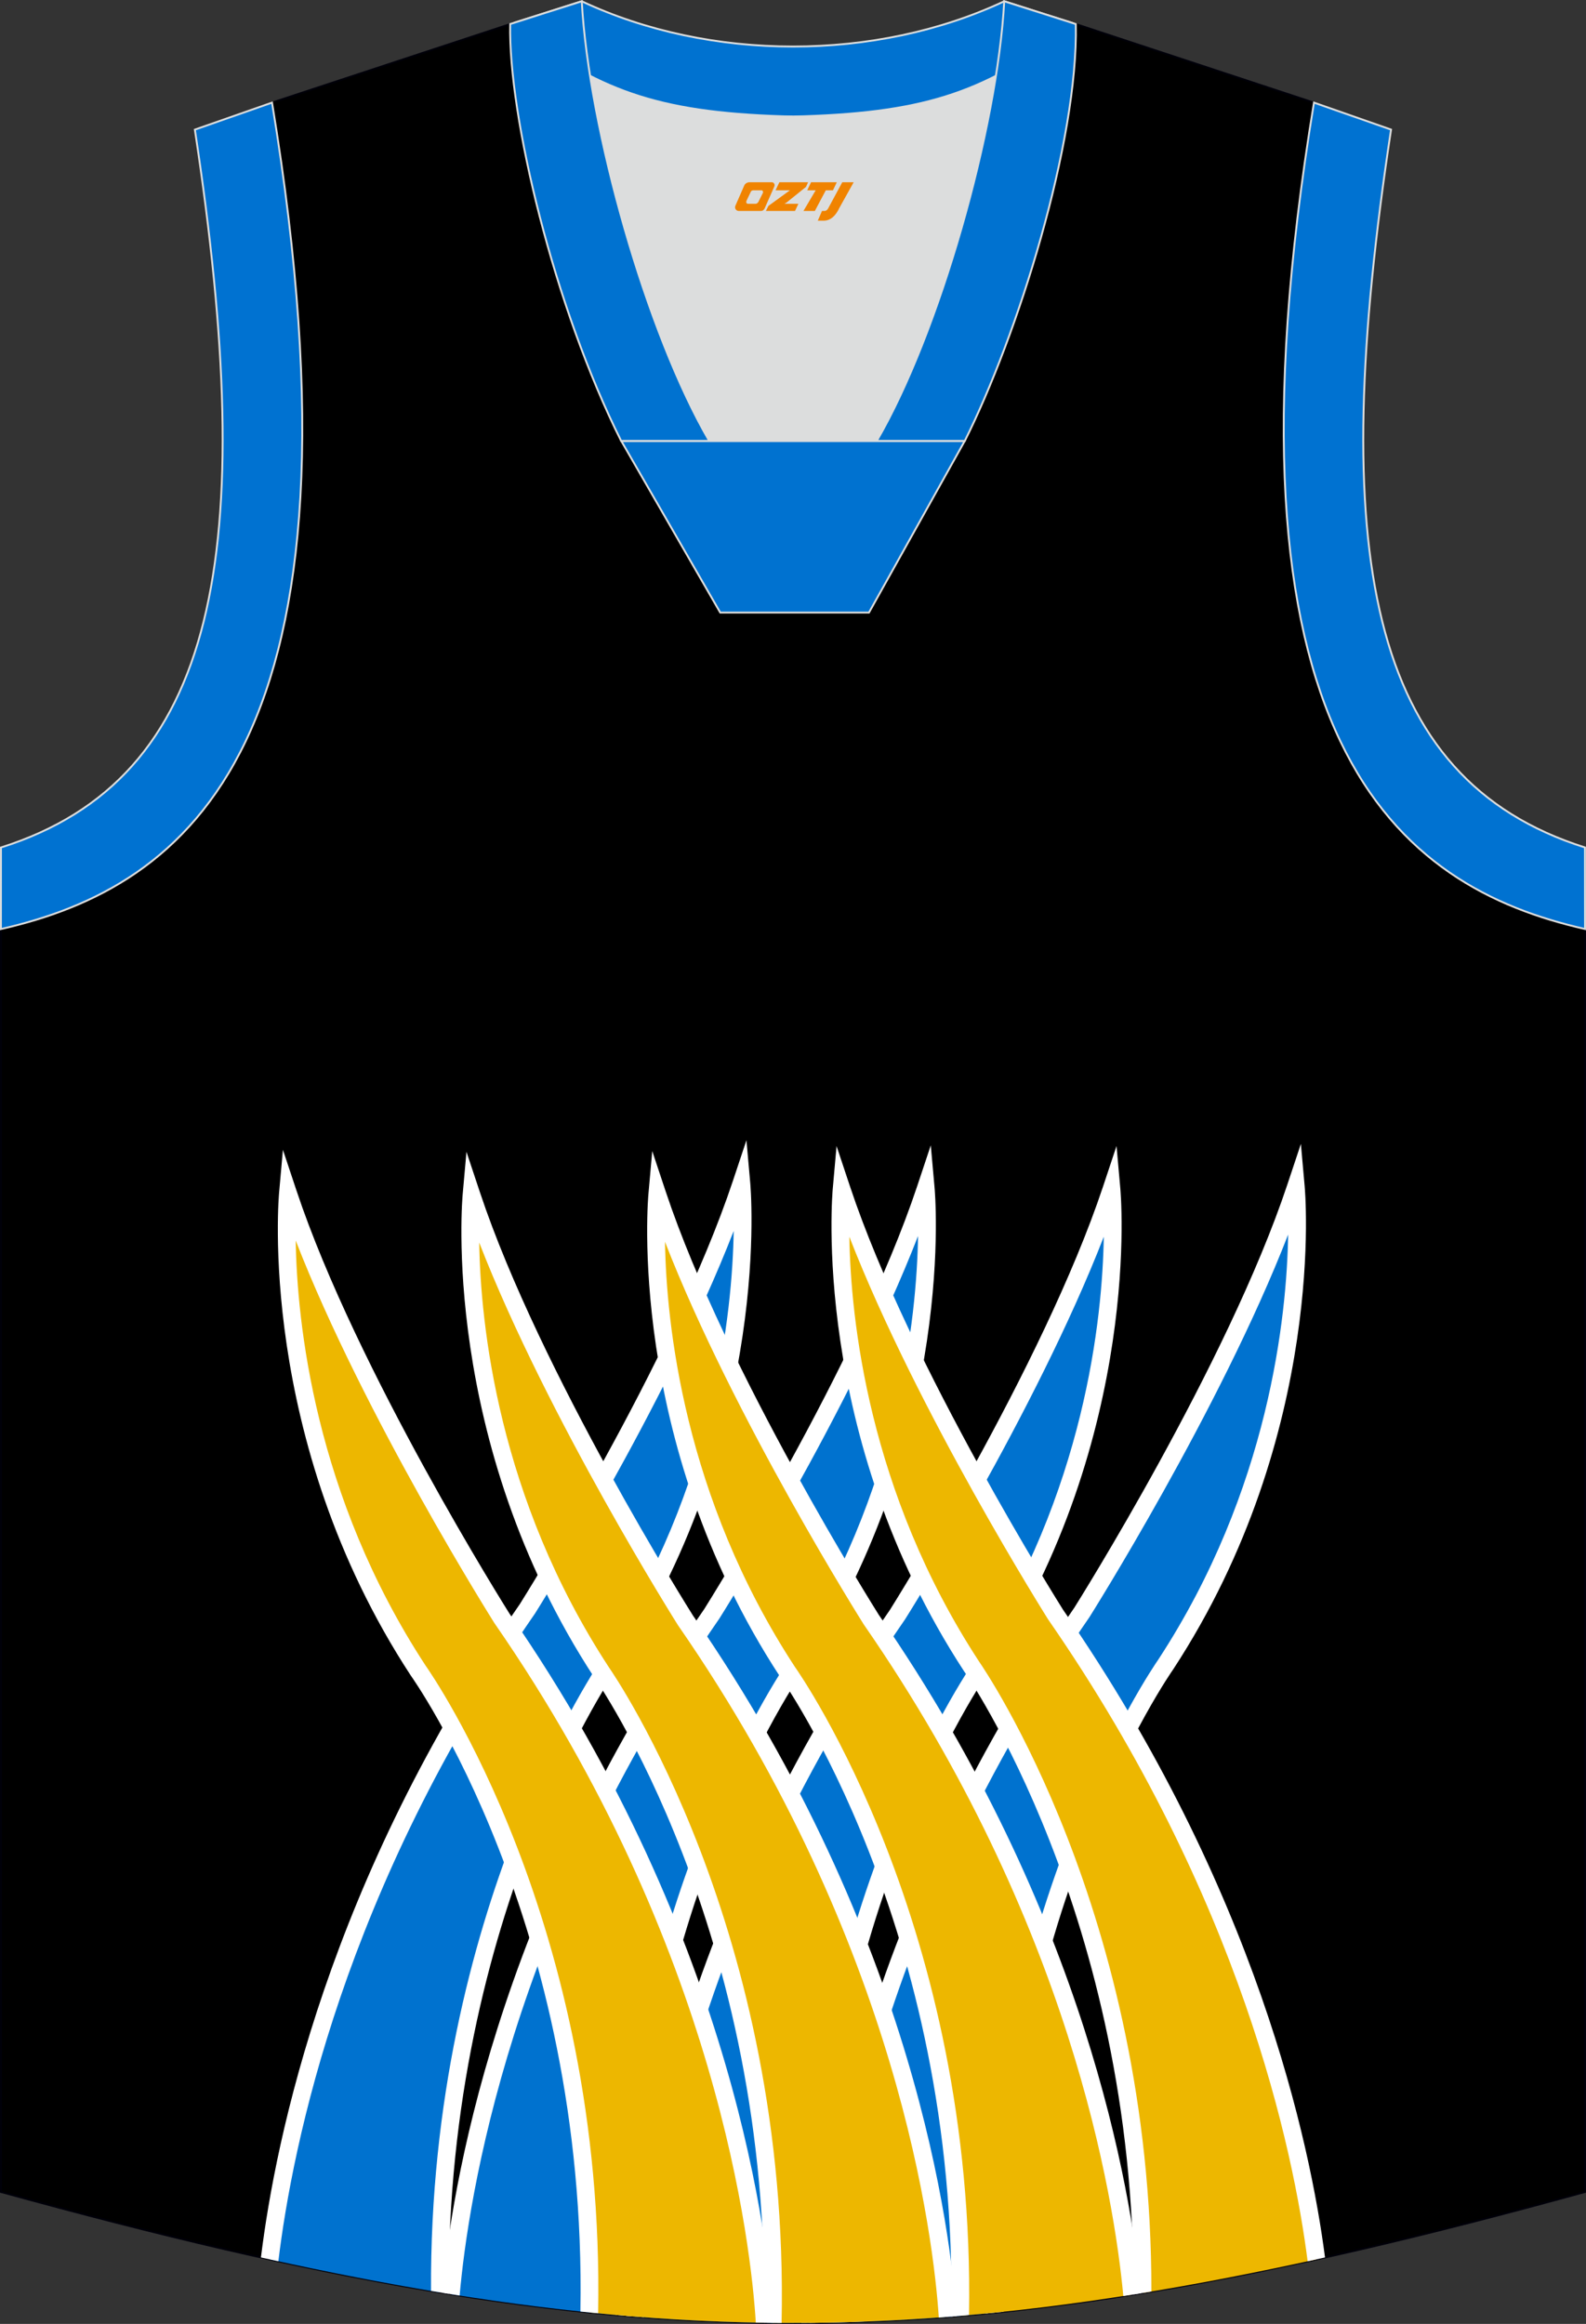
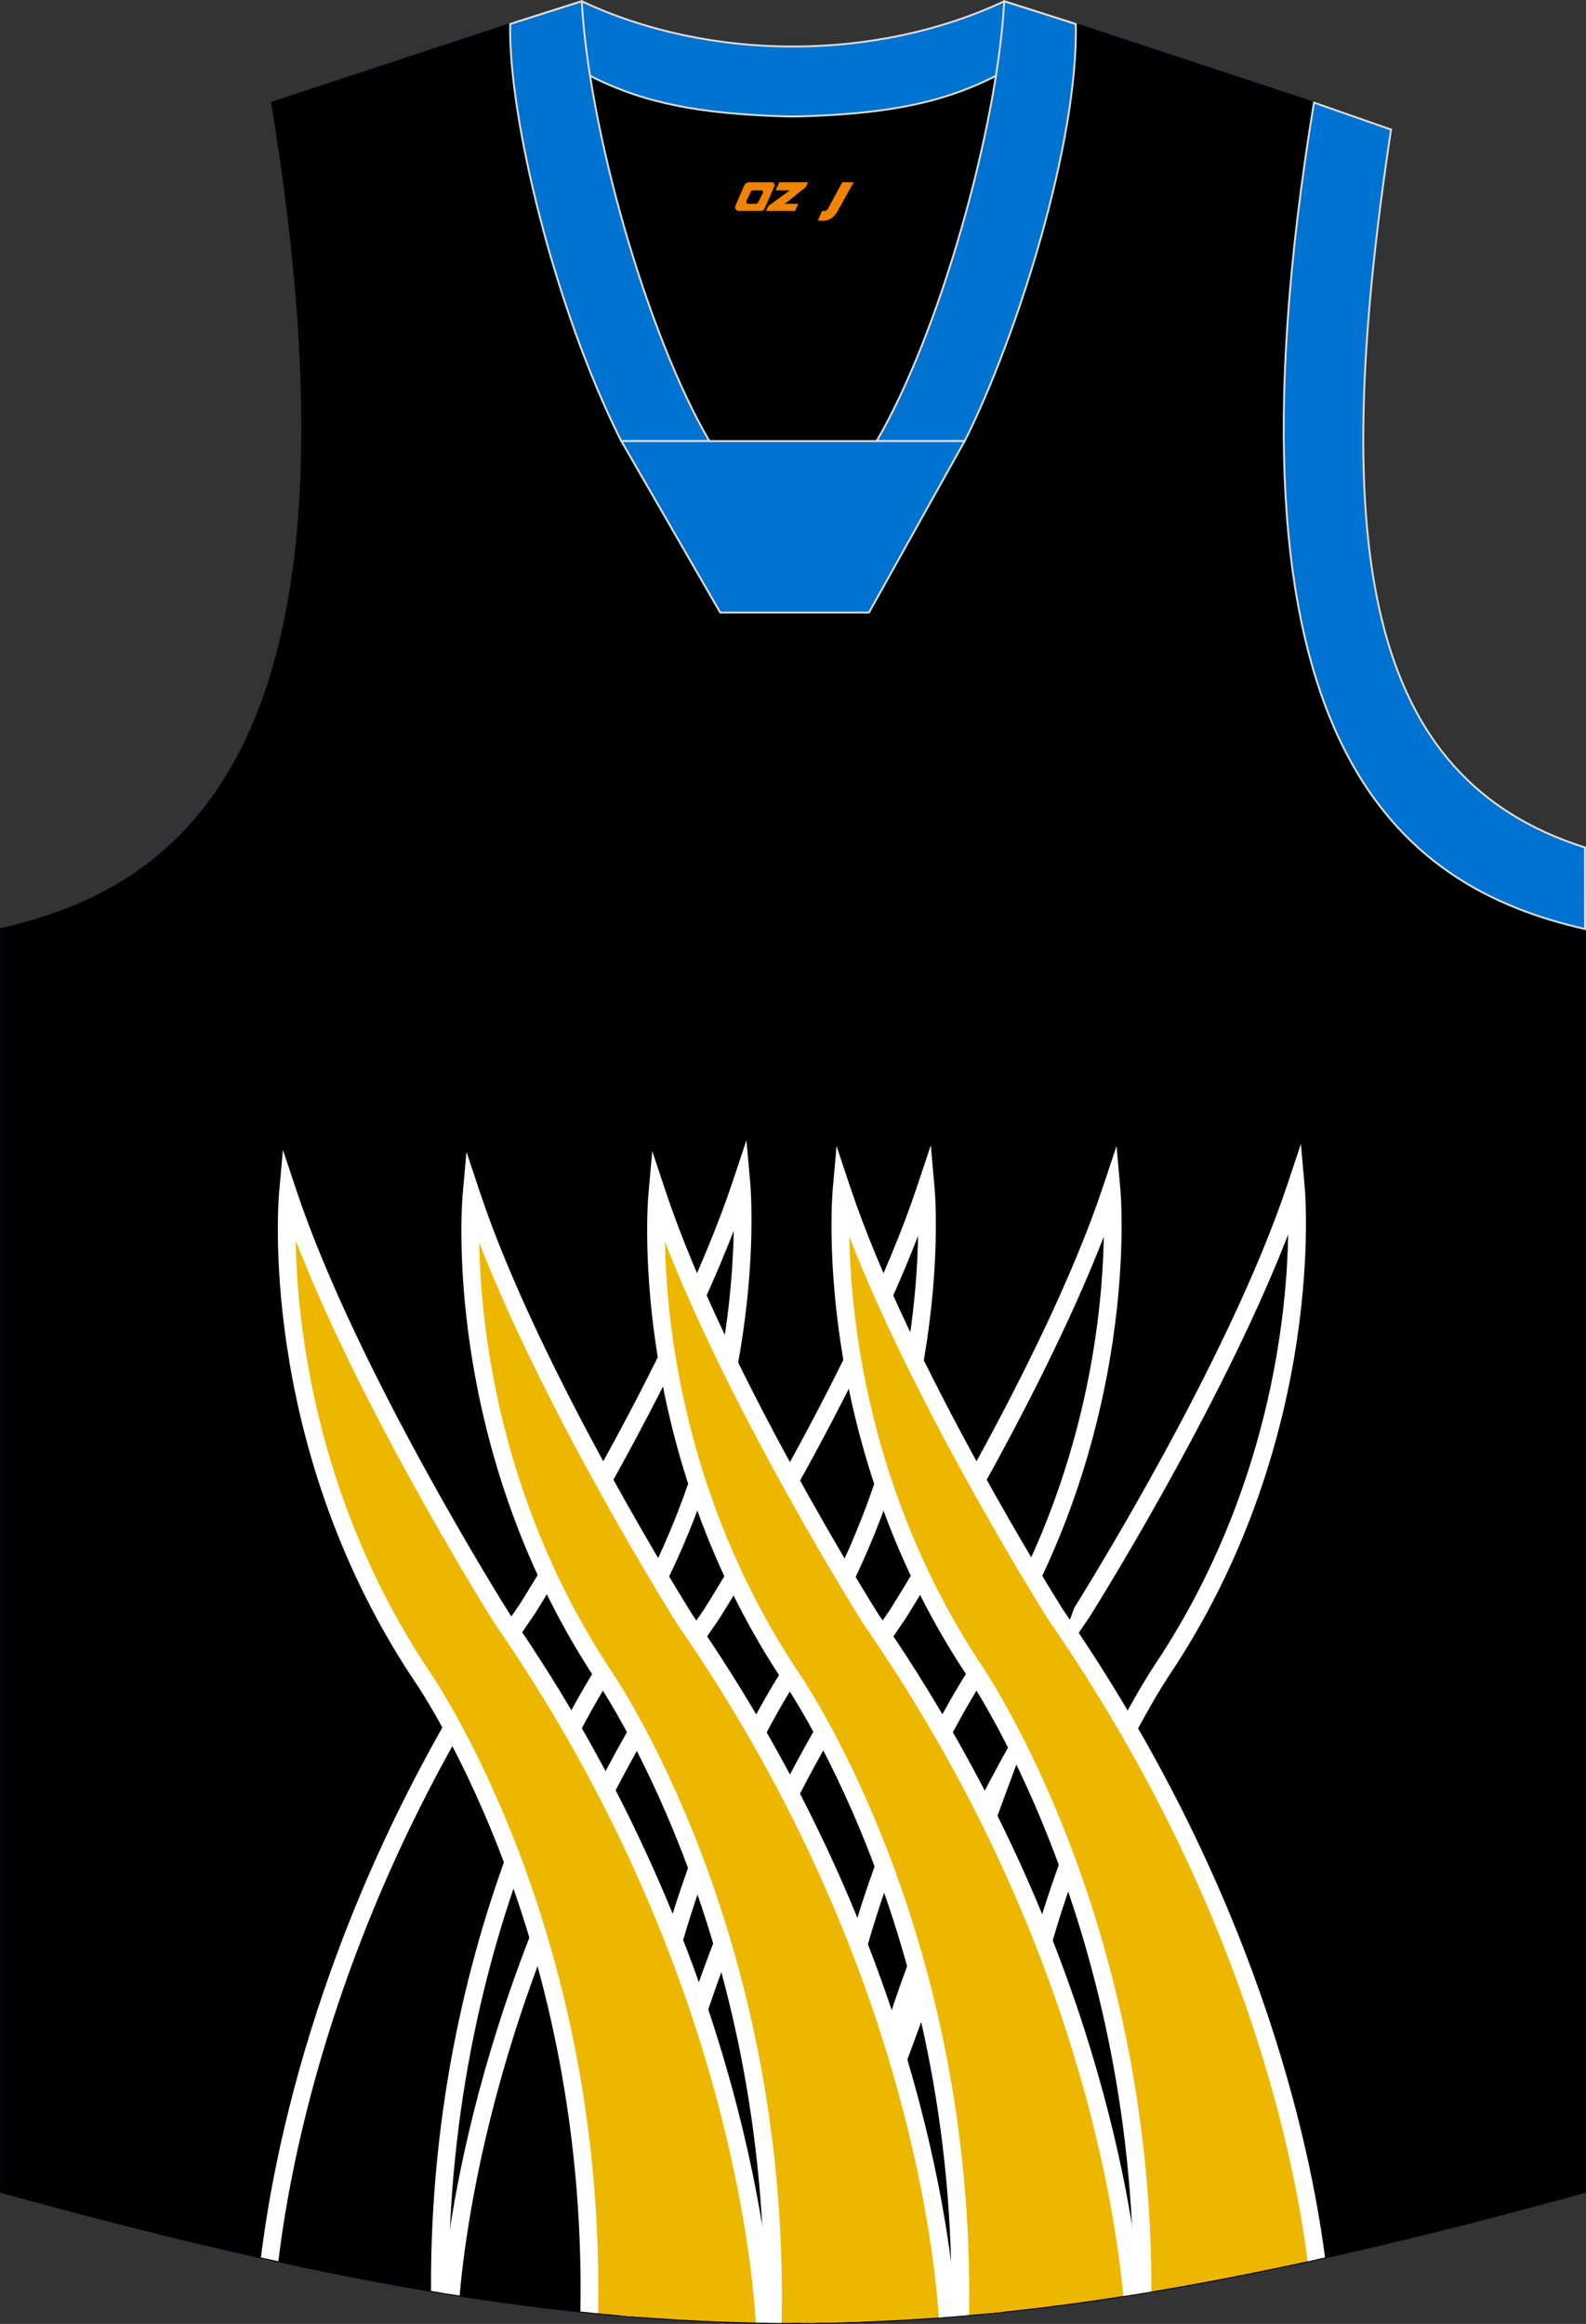
<svg xmlns="http://www.w3.org/2000/svg" version="1.1" id="图层_1" x="0px" y="0px" width="375.87px" height="550.55px" viewBox="0 0 375.87 550.55" enable-background="new 0 0 375.87 550.55" xml:space="preserve">
  <rect x="0" y="0" width="375.87" height="550.55" fill="#333333" stroke="none" />
  <g>
    <path stroke="#000009" stroke-width="0.447" stroke-miterlimit="22.926" d="M187.83,27.62c-32.54-0.77-44.06-4.89-66.91-21.92   L64.47,24.31C89.55,176.65,44.14,210.14,0.22,220.1v299.19c75.08,20.69,131.4,31.04,187.71,31.04s112.63-10.35,187.71-31.04V220.1   c-43.92-9.96-89.32-43.45-64.24-195.78L254.95,5.7C232.1,22.73,220.36,26.84,187.83,27.62z" />
-     <path fill="#DCDDDD" d="M168.11,104.5c-12.27-21.06-23.67-57.45-28.27-86.54c12.37,6.3,25.23,8.94,45.86,9.59   c1.82,0.06,2.86,0.05,4.7-0.01c20.49-0.66,33.31-3.31,45.63-9.58c-4.6,29.09-16,65.48-28.27,86.54H168.11z" />
    <path fill="#0072D0" stroke="#DCDDDD" stroke-width="0.447" stroke-miterlimit="22.926" d="M238,0.3l16.18,5.15l-0.54,1.24   c-19.67,14.66-33.2,19.89-63.24,20.86c-1.84,0.06-2.88,0.06-4.69,0.01c-30.53-0.96-44.05-6.29-64.12-21.36l0.38-0.84l15.9-5.06   C168.31,14.6,207.56,14.6,238,0.3z" />
-     <path fill="#0072D1" stroke="#DCDDDD" stroke-width="0.447" stroke-miterlimit="22.926" d="M64.47,24.31   C89.55,176.65,44.14,210.14,0.22,220.1l0.01-19.32c51.59-16.31,61.19-69.79,45.95-170.07L64.47,24.31z" />
    <path fill="#0072D0" stroke="#DCDDDD" stroke-width="0.447" stroke-miterlimit="22.926" d="M168.11,104.5   c-14.93-25.62-28.58-73.95-30.24-104.2l-16.96,5.39c-0.46,21.72,10.36,66.98,26.32,98.81H168.11L168.11,104.5L168.11,104.5z    M254.96,5.7L238,0.3c-1.67,30.25-15.31,78.58-30.24,104.2h20.79h0.08C241.1,79.57,255.55,33.76,254.96,5.7z" />
    <polygon fill="#0072D0" stroke="#DCDDDD" stroke-width="0.447" stroke-miterlimit="22.926" points="147.26,104.5 228.61,104.5    205.94,145.12 170.69,145.12  " />
    <path fill="#0072D1" stroke="#DCDDDD" stroke-width="0.447" stroke-miterlimit="22.926" d="M311.4,24.31   c-25.08,152.33,20.33,185.82,64.24,195.78l-0.02-19.32c-51.59-16.31-61.19-69.79-45.95-170.07L311.4,24.31z" />
-     <path fill="#0072CF" d="M63.91,535.26c13.98,3.08,27.37,5.69,40.33,7.83c-0.61-91,40.62-149.61,40.62-149.61   c36.32-55.51,30.84-113.07,30.84-113.07c-14.39,43.17-50.71,100.73-50.71,100.73C79.73,446.51,67.32,507.45,63.91,535.26   L63.91,535.26z M106.85,543.51c2.08-23.23,12.23-89.54,61.83-161.17c0,0,36.32-57.56,50.71-100.74c0,0,5.48,57.56-30.84,113.07   c0,0-42.53,60.47-40.55,153.94C134.6,547.48,120.96,545.78,106.85,543.51L106.85,543.51z M150.49,548.82   c0.97-16.68,8.24-88.35,62.21-166.31c0,0,36.32-57.56,50.71-100.73c0,0,5.48,57.56-30.84,113.07c0,0-42.98,61.14-40.51,155.46   c-1.38,0.01-2.75,0.02-4.13,0.02C175.52,550.33,163.11,549.83,150.49,548.82L150.49,548.82z M194.08,550.29   c13.74-0.18,27.53-0.98,41.62-2.4c-1.85-93.25,40.56-153.56,40.56-153.56c36.32-55.51,30.84-113.07,30.84-113.07   C292.71,324.43,256.39,382,256.39,382C199.86,463.65,194.57,538.38,194.08,550.29z" />
-     <path fill="#FFFFFF" d="M191.97,550.31c4.29-0.04,8.58-0.14,12.89-0.29l-8.65-0.14c0.59-13.18,6.35-86.41,61.92-166.68l0.05-0.07   c0.09-0.15,30.92-49,47.1-90.65c-0.31,19.16-4.42,60.41-30.78,100.7l0,0c-1.17,1.68-42.78,62.09-40.89,154.92   c1.4-0.14,2.79-0.28,4.2-0.42c-1.79-92.45,40.07-151.97,40.19-152.14l0.03-0.04c36.72-56.12,31.18-114.24,31.17-114.41L308.3,271   l-3.2,9.61c-14.21,42.64-49.94,99.38-50.48,100.25C197.61,463.23,192.43,538.52,191.97,550.31z" />
+     <path fill="#FFFFFF" d="M191.97,550.31c4.29-0.04,8.58-0.14,12.89-0.29l-8.65-0.14c0.59-13.18,6.35-86.41,61.92-166.68l0.05-0.07   c0.09-0.15,30.92-49,47.1-90.65c-0.31,19.16-4.42,60.41-30.78,100.7l0,0c-1.17,1.68-42.78,62.09-40.89,154.92   c1.4-0.14,2.79-0.28,4.2-0.42c-1.79-92.45,40.07-151.97,40.19-152.14l0.03-0.04c36.72-56.12,31.18-114.24,31.17-114.41L308.3,271   l-3.2,9.61c-14.21,42.64-49.94,99.38-50.48,100.25z" />
    <path fill="#FFFFFF" d="M148.39,548.65c1.4,0.12,2.8,0.23,4.2,0.33c0.93-16.35,8.01-87.51,61.85-165.27l0.05-0.07   c0.1-0.15,30.92-49,47.1-90.65c-0.31,19.16-4.42,60.41-30.78,100.7l0,0c-1.18,1.69-43.3,62.83-40.85,156.63   c1.4-0.01,2.81-0.02,4.21-0.04c-2.47-93.64,40.02-154.06,40.14-154.24l0.03-0.04c36.72-56.12,31.18-114.24,31.17-114.41l-0.9-10.09   l-3.2,9.61c-14.21,42.64-49.94,99.38-50.48,100.25C156.71,459.71,149.38,531.65,148.39,548.65z" />
    <path fill="#FFFFFF" d="M104.76,543.17c1.39,0.23,2.78,0.45,4.17,0.67c2-22.84,11.97-88.78,61.49-160.3l0.05-0.07   c0.1-0.15,30.92-49,47.1-90.65c-0.31,19.16-4.42,60.41-30.78,100.7l0,0c-1.17,1.68-42.78,62.08-40.89,154.91   c1.41,0.12,2.81,0.24,4.21,0.36c-2.04-92.89,40.05-152.74,40.18-152.92l0.03-0.04c36.72-56.12,31.18-114.24,31.17-114.41   l-0.9-10.09l-3.2,9.61c-14.21,42.65-49.94,99.39-50.48,100.25C117.15,453.08,106.88,519.57,104.76,543.17z" />
    <path fill="#FFFFFF" d="M61.84,534.81c1.38,0.31,2.76,0.61,4.13,0.91c3.31-27.44,15.56-88.08,60.76-153.38l0.05-0.07   c0.09-0.15,30.92-49,47.1-90.65c-0.31,19.16-4.42,60.41-30.78,100.7l0,0c-1.15,1.66-41.44,60.14-40.95,150.42   c1.41,0.24,2.81,0.47,4.21,0.69c-0.72-90.51,40.12-148.58,40.24-148.76l0.03-0.04c36.72-56.12,31.18-114.24,31.17-114.41   l-0.9-10.09l-3.2,9.61c-14.21,42.64-49.94,99.38-50.48,100.25C77.83,445.58,65.3,506.67,61.84,534.81z" />
    <path fill="#EDB700" d="M139.66,547.84c14.08,1.43,27.85,2.24,41.57,2.44c-1.09-17.69-8.76-89.58-62.27-166.87   c0,0-36.32-57.56-50.71-100.74c0,0-5.48,57.57,30.84,113.07C99.09,395.75,141.37,454.88,139.66,547.84L139.66,547.84z    M183.13,550.3c2.03-93.55-40.55-154.09-40.55-154.09c-36.32-55.51-30.84-113.07-30.84-113.07   c14.39,43.17,50.71,100.73,50.71,100.73c52.68,76.09,60.86,146.17,62.13,165c-12.34,0.97-24.5,1.45-36.65,1.45   C186.33,550.33,184.73,550.32,183.13,550.3L183.13,550.3z M227.55,548.64c1.67-92.93-40.93-152.6-40.93-152.6   c-36.32-55.51-30.84-113.07-30.84-113.07c14.39,43.17,50.71,100.73,50.71,100.73c49.03,70.83,59.56,136.12,61.81,159.92   C254.33,545.85,240.82,547.53,227.55,548.64L227.55,548.64z M270.77,543.23c13.23-2.16,26.9-4.82,41.19-7.96   c-3.43-26.56-15.99-86.62-61.78-152.76c0,0-36.32-57.56-50.71-100.74c0,0-5.48,57.56,30.84,113.07   C230.3,394.84,271,452.94,270.77,543.23z" />
    <path fill="#FFFFFF" d="M268.66,543.57c1.4-0.22,2.8-0.45,4.21-0.69c0.14-89.58-39.66-147.54-40.8-149.19l0,0   c-26.36-40.29-30.47-81.54-30.78-100.7c16.19,41.65,47.01,90.49,47.1,90.65l0.05,0.07c45.74,66.07,58.12,125.82,61.46,152.01   c1.37-0.3,2.74-0.6,4.12-0.91c-3.49-26.89-16.17-87.11-62.08-153.44c-0.56-0.89-36.27-57.62-50.48-100.25l-3.2-9.61l-0.9,10.09   c-0.01,0.17-5.55,58.29,31.17,114.41l0.03,0.04C228.68,396.22,269.01,453.76,268.66,543.57z" />
    <path fill="#FFFFFF" d="M225.44,548.82c1.4-0.11,2.81-0.23,4.21-0.36c1.58-91.96-39.79-151.48-41.27-153.57l0,0   c-26.36-40.29-30.47-81.54-30.78-100.7c16.18,41.65,47.01,90.49,47.1,90.65l0.05,0.07c48.96,70.72,59.29,135.64,61.47,159.05   c1.38-0.22,2.77-0.44,4.17-0.67c-2.3-24.14-12.93-89.64-62.13-160.73c-0.55-0.87-36.27-57.61-50.48-100.25l-3.2-9.61l-0.9,10.09   c-0.02,0.17-5.55,58.29,31.17,114.41l0.04,0.06C185.01,397.44,227.16,456.47,225.44,548.82z" />
    <path fill="#FFFFFF" d="M137.55,547.62c1.4,0.15,2.8,0.29,4.2,0.43c1.75-92.21-39.42-151.37-40.89-153.46l0,0   c-26.37-40.29-30.47-81.54-30.78-100.7c16.18,41.65,47,90.49,47.1,90.65l0.05,0.07c53.16,76.79,60.8,147.93,61.89,165.63   c1.41,0.03,2.82,0.05,4.22,0.06c-1.06-17.66-8.66-90.08-62.61-168.04c-0.55-0.87-36.27-57.61-50.48-100.25l-3.2-9.61l-0.9,10.09   c-0.01,0.17-5.55,58.29,31.17,114.41l0.04,0.06C97.49,397.14,139.2,455.48,137.55,547.62z" />
    <path fill="#FFFFFF" d="M181.03,550.28c1.4,0.02,2.8,0.04,4.2,0.05c2-93.02-39.71-153.57-40.88-155.26l0,0   c-26.37-40.29-30.47-81.54-30.78-100.7c16.18,41.65,47.01,90.5,47.1,90.65l0.05,0.07c52.52,75.86,60.54,145.42,61.77,163.96   c1.4-0.1,2.8-0.21,4.2-0.33c-1.28-19.1-9.52-89.49-62.46-165.98c-0.55-0.87-36.27-57.61-50.48-100.25l-3.2-9.61l-0.9,10.09   c-0.01,0.17-5.55,58.29,31.17,114.41l0.03,0.04C140.97,397.59,183.05,457.42,181.03,550.28z" />
  </g>
  <g>
    <path fill="#F08300" d="M199.61,43.18l-3.4,6.3c-0.2,0.3-0.5,0.5-0.8,0.5h-0.6l-1,2.3h1.2c2,0.1,3.2-1.5,3.9-3L202.31,43.18h-2.5L199.61,43.18z" />
-     <polygon fill="#F08300" points="192.41,43.18 ,198.31,43.18 ,197.41,45.08 ,195.71,45.08 ,193.11,49.98 ,190.41,49.98 ,193.31,45.08 ,191.31,45.08 ,192.21,43.18" />
    <polygon fill="#F08300" points="186.41,48.28 ,185.91,48.28 ,186.41,47.98 ,191.01,44.28 ,191.51,43.18 ,184.71,43.18 ,184.41,43.78 ,183.81,45.08 ,186.61,45.08 ,187.21,45.08 ,182.11,48.78    ,181.51,49.98 ,188.11,49.98 ,188.41,49.98 ,189.21,48.28" />
    <path fill="#F08300" d="M182.91,43.18H177.61C177.11,43.18,176.61,43.48,176.41,43.88L174.31,48.68C174.01,49.28,174.41,49.98,175.11,49.98h5.2c0.4,0,0.7-0.2,0.9-0.6L183.51,44.18C183.71,43.68,183.41,43.18,182.91,43.18z M180.81,45.68L179.71,47.88C179.51,48.18,179.21,48.28,179.11,48.28l-1.8,0C177.11,48.28,176.71,48.18,176.91,47.58l1-2.1c0.1-0.3,0.4-0.4,0.7-0.4h1.9   C180.71,45.08,180.91,45.38,180.81,45.68z" />
  </g>
</svg>